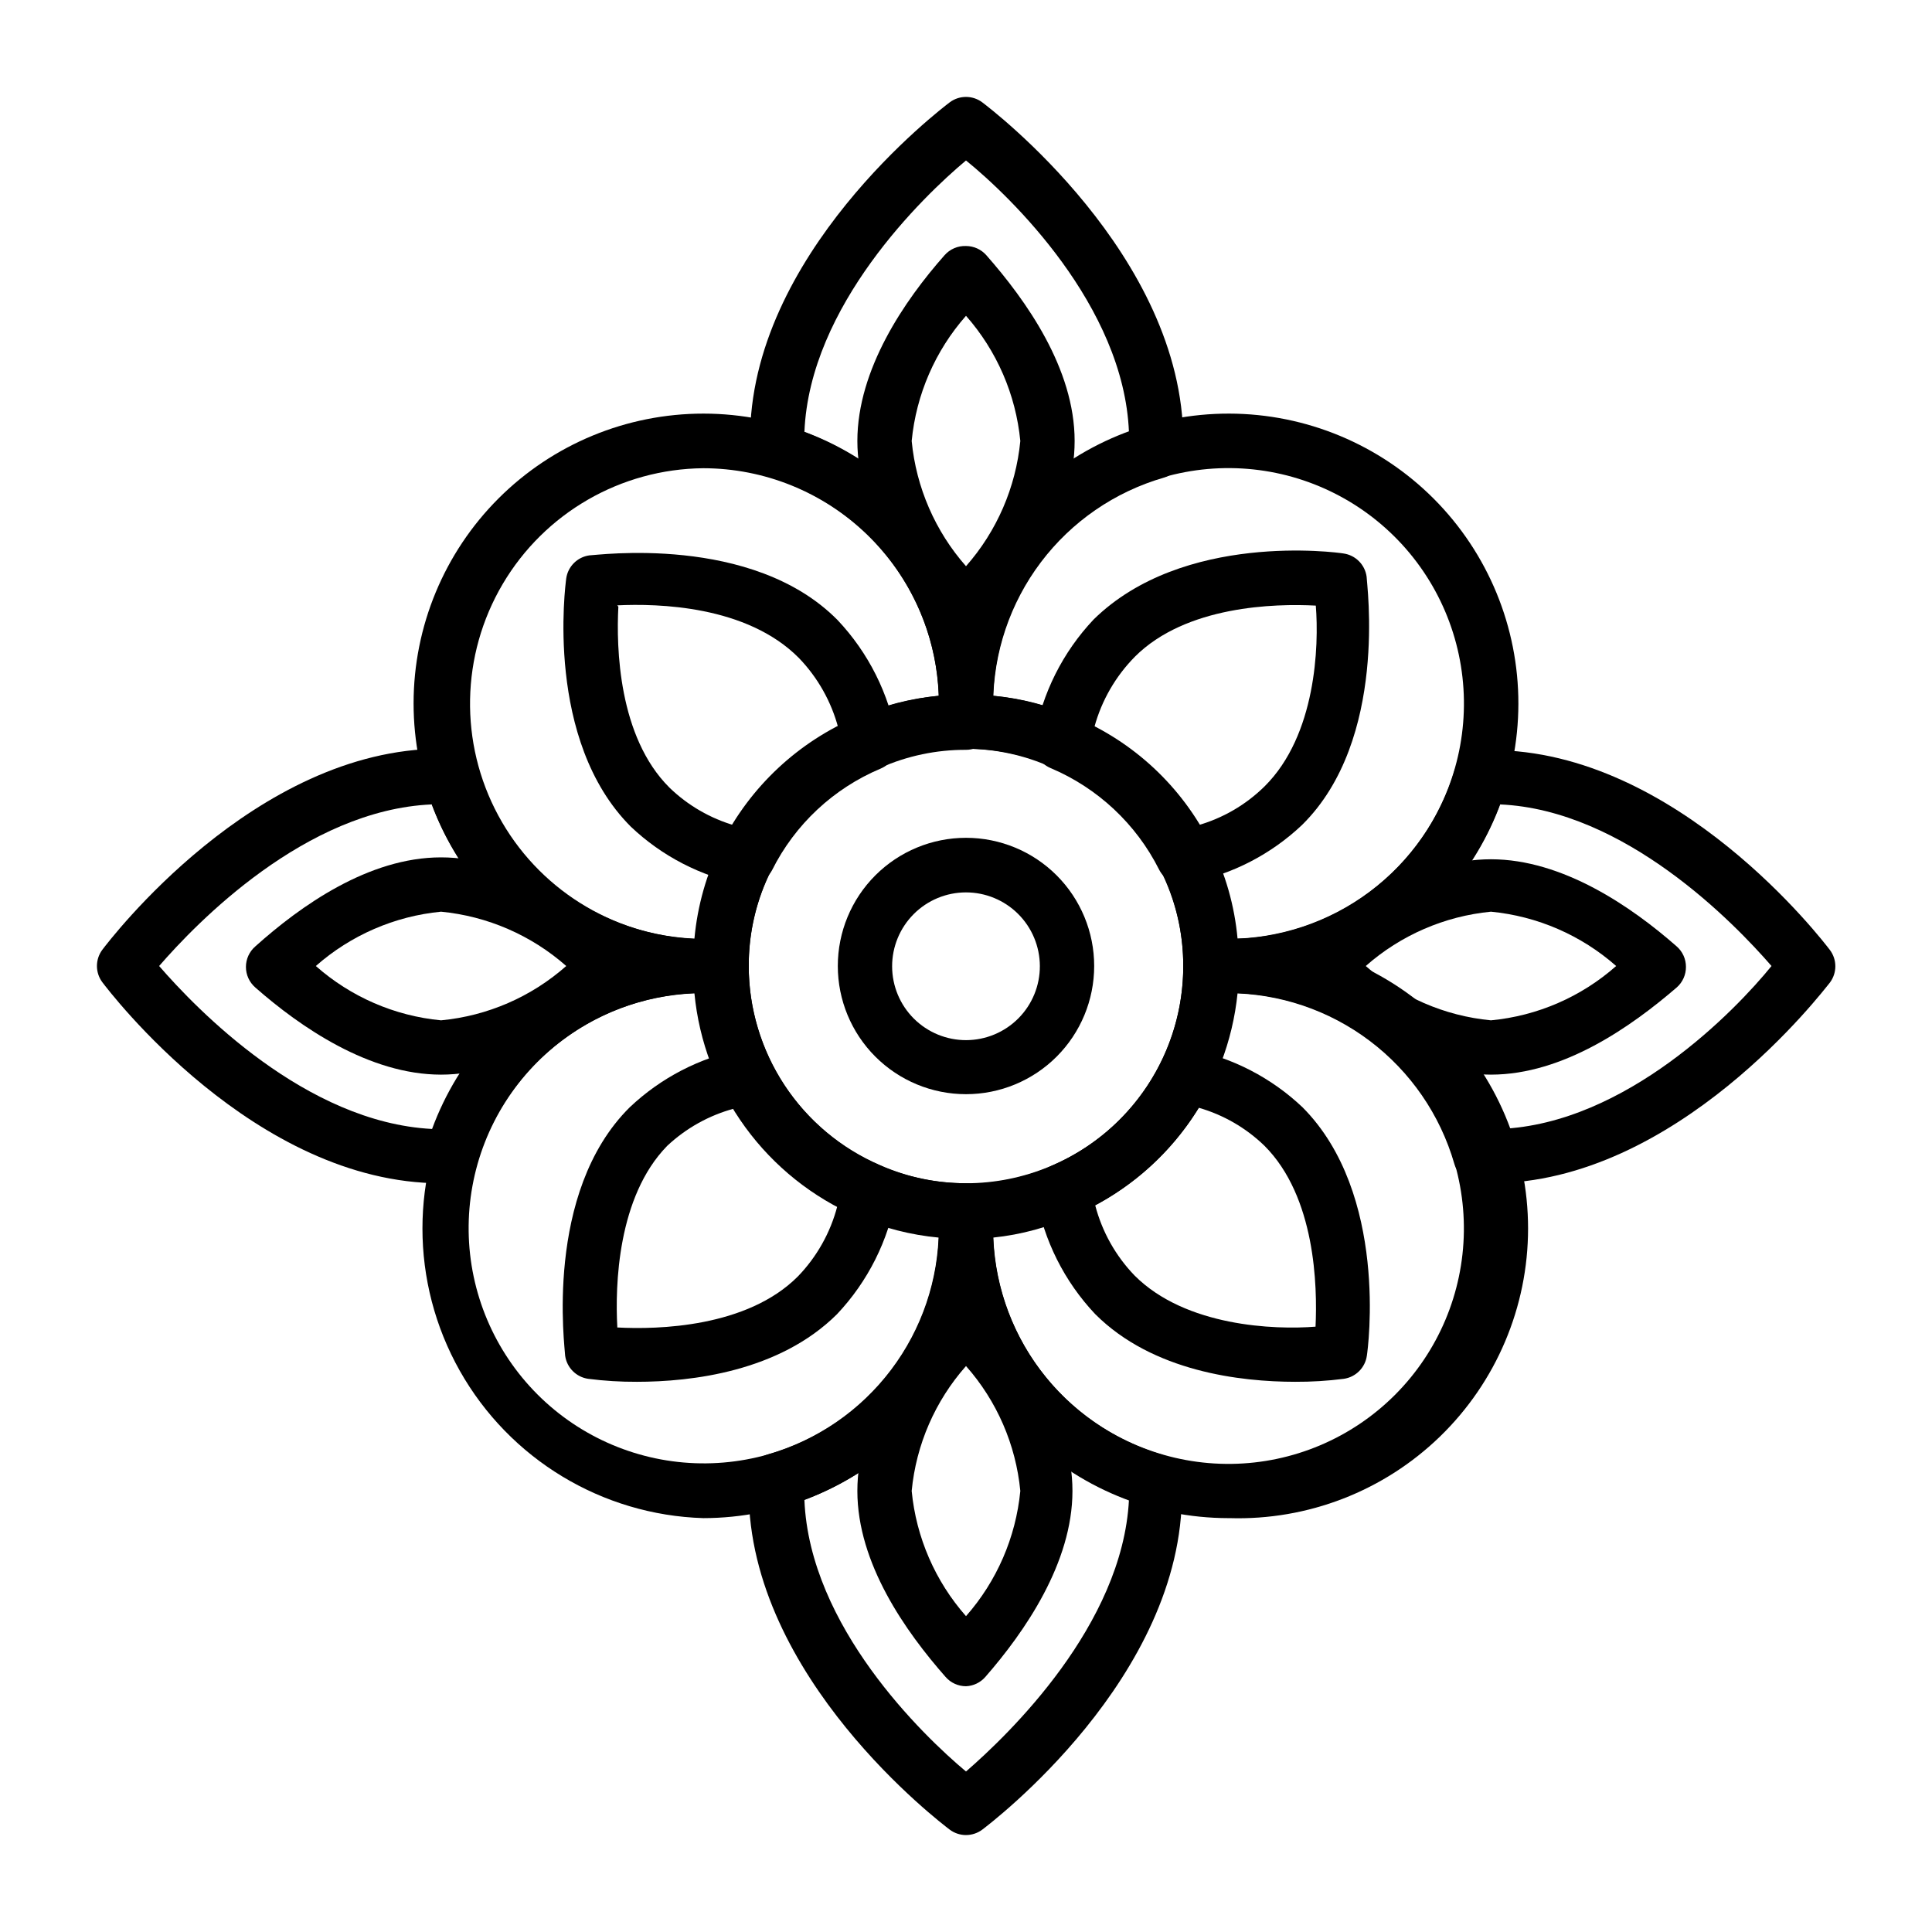
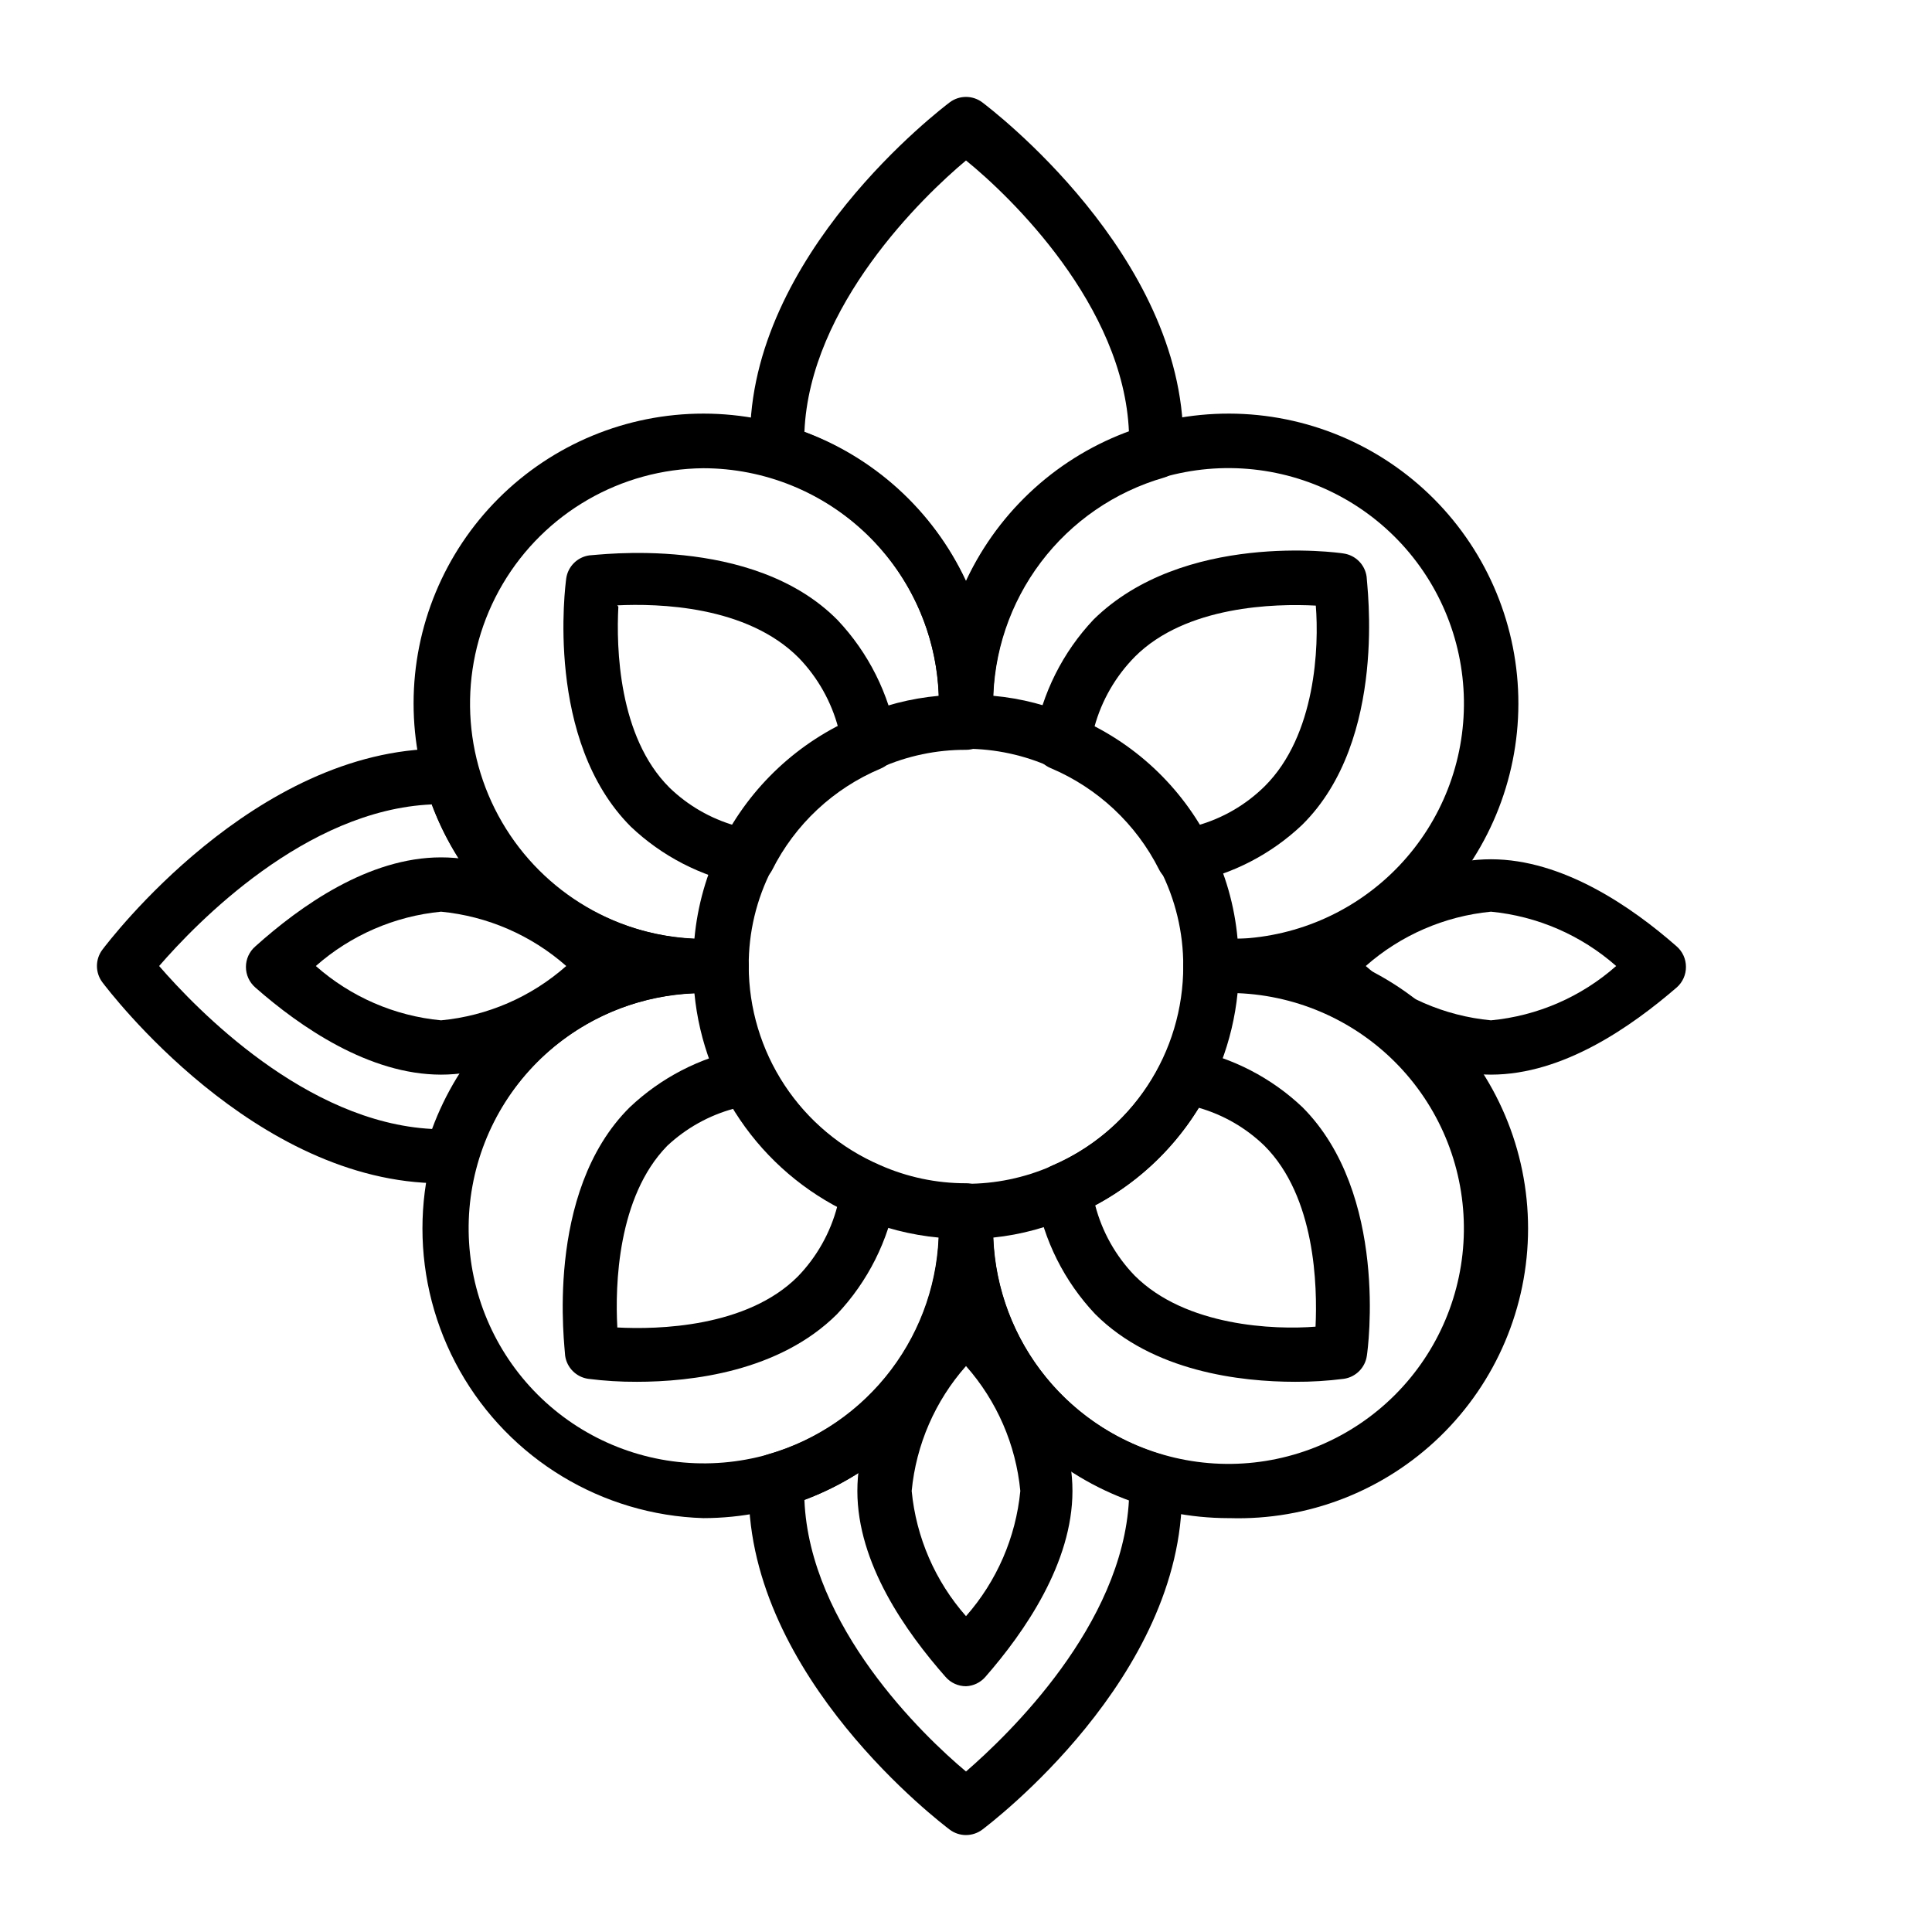
<svg xmlns="http://www.w3.org/2000/svg" fill="#000000" width="800px" height="800px" version="1.1" viewBox="144 144 512 512">
  <g>
    <path d="m400 337.67c-3.977 0-7.199-3.223-7.199-7.199-0.004-13.504-4.371-26.641-12.449-37.457-8.082-10.82-19.441-18.734-32.391-22.566-2.875-0.828-4.938-3.352-5.18-6.336v-3.383c-0.359-49.23 50.738-87.949 52.898-89.605 2.559-1.918 6.078-1.918 8.637 0 2.16 1.656 53.262 40.375 53.262 89.75v3.383c-0.242 2.984-2.309 5.504-5.184 6.332-12.988 3.762-24.414 11.629-32.559 22.422-8.148 10.797-12.582 23.938-12.641 37.461 0 1.91-0.758 3.738-2.109 5.09-1.348 1.348-3.18 2.109-5.086 2.109zm-42.824-79.172c18.906 7.113 34.277 21.352 42.824 39.656 8.602-18.395 24.121-32.648 43.184-39.656-1.367-33.539-31.453-62.473-43.184-71.973-11.375 9.5-41.457 38.504-42.824 71.973z" />
-     <path d="m400 312.62c-2.07-0.004-4.035-0.895-5.398-2.449-10.582-12.02-23.391-30.301-23.391-49.301s12.523-37.281 23.102-49.23c1.43-1.629 3.519-2.527 5.688-2.445 2.066 0.004 4.031 0.895 5.394 2.445 10.512 11.949 23.395 30.016 23.395 49.23s-12.594 37.281-23.102 49.301h-0.004c-1.363 1.555-3.328 2.445-5.398 2.449zm0-84.93c-8.172 9.27-13.207 20.883-14.395 33.18 1.188 12.297 6.223 23.91 14.395 33.18 8.168-9.27 13.203-20.883 14.395-33.18-1.191-12.297-6.227-23.91-14.395-33.18z" />
    <path d="m400 630.31c-1.559 0-3.074-0.508-4.32-1.441-2.16-1.656-53.258-40.305-53.258-89.75v-3.383c0.242-2.984 2.305-5.504 5.18-6.332 12.98-3.758 24.395-11.613 32.539-22.395 8.148-10.777 12.59-23.902 12.66-37.414 0-3.977 3.223-7.199 7.199-7.199 3.973 0 7.195 3.223 7.195 7.199 0.008 13.492 4.379 26.621 12.457 37.426 8.082 10.805 19.441 18.707 32.383 22.527 2.875 0.828 4.938 3.348 5.184 6.332v3.383c0.359 49.301-50.742 87.949-52.902 89.605-1.246 0.934-2.762 1.441-4.316 1.441zm-42.824-88.816c1.367 33.539 31.453 62.473 42.824 71.973 11.371-9.859 41.457-38.793 43.184-71.973-19.074-6.988-34.602-21.246-43.184-39.656-8.52 18.324-23.898 32.57-42.824 39.656z" />
    <path d="m400 590.87c-2.07-0.004-4.035-0.895-5.398-2.449-10.582-12.02-23.391-30.082-23.391-49.301 0-19.215 12.523-37.211 23.102-49.23 1.363-1.551 3.332-2.441 5.398-2.445 2.066 0.004 4.035 0.895 5.398 2.445 10.508 11.949 23.102 30.23 23.102 49.23s-12.594 37.281-23.102 49.301c-1.297 1.48-3.144 2.367-5.109 2.449zm0-84.855c-8.176 9.234-13.219 20.828-14.395 33.105 1.188 12.301 6.223 23.91 14.395 33.18 8.168-9.27 13.203-20.879 14.395-33.18-1.18-12.277-6.219-23.871-14.395-33.105z" />
-     <path d="m539.12 457.58h-3.312 0.004c-3.012-0.215-5.57-2.285-6.406-5.184-3.762-12.988-11.629-24.414-22.422-32.559-10.793-8.148-23.938-12.582-37.461-12.641-3.973 0-7.195-3.223-7.195-7.195 0-3.977 3.223-7.199 7.195-7.199 13.496-0.027 26.625-4.402 37.438-12.48 10.812-8.074 18.734-19.422 22.59-32.359 0.828-2.875 3.348-4.938 6.332-5.18h3.312c49.375 0 88.094 50.812 89.75 52.973 1.918 2.559 1.918 6.074 0 8.637-1.73 2.086-40.449 53.188-89.824 53.188zm-37.281-57.578c18.379 8.625 32.621 24.137 39.656 43.184 33.469-1.367 62.473-31.453 71.973-43.184-9.859-11.371-38.867-41.383-71.973-42.824-7.102 18.914-21.34 34.293-39.656 42.824z" />
    <path d="m539.12 428.79c-19 0-37.281-12.594-49.23-23.102v-0.004c-1.57-1.367-2.477-3.348-2.477-5.434s0.906-4.066 2.477-5.434c11.949-10.508 30.23-23.102 49.23-23.102s37.281 12.594 49.23 23.102c1.555 1.363 2.445 3.332 2.445 5.398 0.02 2.094-0.875 4.09-2.445 5.469-11.949 10.293-30.012 23.105-49.23 23.105zm-33.18-28.789c9.258 8.188 20.875 13.23 33.18 14.395 12.305-1.164 23.922-6.207 33.18-14.395-9.27-8.172-20.879-13.207-33.18-14.395-12.297 1.188-23.91 6.223-33.18 14.395z" />
    <path d="m260.88 457.58c-49.445 0-88.094-51.102-89.75-53.262-1.918-2.559-1.918-6.078 0-8.637 1.656-2.16 40.305-53.258 89.75-53.258h3.312c2.981 0.242 5.504 2.305 6.332 5.18 3.762 12.992 11.629 24.414 22.422 32.562 10.793 8.145 23.938 12.582 37.461 12.637 3.973 0 7.195 3.223 7.195 7.199 0 3.973-3.223 7.195-7.195 7.195-13.492 0.02-26.613 4.394-37.418 12.473-10.801 8.078-18.707 19.434-22.535 32.367-0.828 2.875-3.352 4.938-6.336 5.184zm-74.707-57.578c9.859 11.371 38.793 41.457 72.332 43.184 7.004-19.039 21.227-34.555 39.586-43.184-18.309-8.547-32.543-23.918-39.656-42.824-33.469 1.438-62.402 31.449-72.262 42.824z" />
    <path d="m260.88 428.79c-19 0-37.281-12.594-49.23-23.102v-0.004c-1.574-1.367-2.477-3.348-2.477-5.434s0.902-4.066 2.477-5.434c11.949-10.723 30.016-23.605 49.23-23.605s37.211 12.594 49.23 23.102c1.551 1.363 2.445 3.332 2.445 5.398 0.02 2.094-0.875 4.09-2.445 5.469-11.949 10.797-30.23 23.609-49.23 23.609zm-33.18-28.789c9.258 8.188 20.875 13.23 33.18 14.395 12.305-1.164 23.922-6.207 33.18-14.395-9.27-8.172-20.883-13.207-33.18-14.395-12.297 1.188-23.91 6.223-33.18 14.395z" />
    <path d="m330.4 407.2c-20.371 0-39.91-8.094-54.312-22.5s-22.492-33.945-22.484-54.32c0.008-20.371 8.105-39.902 22.52-54.301 14.41-14.398 33.953-22.48 54.324-22.469 20.371 0.012 39.902 8.121 54.297 22.535 14.395 14.418 22.469 33.961 22.449 54.332v5.039c0 1.906-0.758 3.738-2.109 5.09-1.348 1.348-3.18 2.106-5.086 2.106-7.809-0.031-15.535 1.59-22.672 4.75-12.516 5.234-22.73 14.785-28.789 26.918-4.074 7.926-6.172 16.715-6.117 25.625 0 1.906-0.762 3.738-2.109 5.086-1.352 1.352-3.18 2.109-5.09 2.109zm0-139.12v0.004c-21.875 0.195-42.051 11.836-53.172 30.676-11.121 18.836-11.562 42.125-1.168 61.371 10.395 19.25 30.113 31.648 51.965 32.68 0.797-8.797 3.238-17.367 7.195-25.262 7.629-15.117 20.387-27.031 35.988-33.613 6.852-2.996 14.141-4.867 21.59-5.539-0.578-16.176-7.402-31.492-19.035-42.742-11.637-11.246-27.18-17.547-43.363-17.57z" />
    <path d="m469.52 407.2h-4.75c-3.973 0-7.195-3.223-7.195-7.195 0.027-8.938-2.098-17.75-6.191-25.695-6.066-12.145-16.277-21.719-28.789-26.992-7.106-3.199-14.805-4.867-22.598-4.891-3.977 0-7.199-3.223-7.199-7.199v-5.039c0.059-20.359 8.195-39.859 22.629-54.219 14.434-14.363 33.977-22.402 54.336-22.359 20.355 0.047 39.863 8.172 54.234 22.594 14.367 14.426 22.422 33.961 22.391 54.32s-8.145 39.875-22.559 54.25c-14.414 14.379-33.949 22.445-54.309 22.426zm-62.328-78.809c7.457 0.668 14.754 2.566 21.594 5.613 15.641 6.523 28.41 18.453 35.984 33.609 3.969 7.867 6.41 16.418 7.199 25.191 16.277-0.629 31.664-7.598 42.875-19.422 11.207-11.824 17.348-27.562 17.109-43.852-0.242-16.289-6.844-31.84-18.395-43.328-11.551-11.484-27.137-18-43.43-18.148-16.289-0.152-31.992 6.078-43.754 17.352-11.762 11.273-18.645 26.699-19.184 42.984z" />
    <path d="m330.4 546.32c-26.867-0.824-51.344-15.633-64.547-39.043-13.199-23.414-13.199-52.023 0-75.434 13.203-23.414 37.68-38.219 64.547-39.043h4.82c1.91 0 3.738 0.758 5.09 2.109 1.348 1.348 2.109 3.18 2.109 5.09 0.02 11.223 3.32 22.199 9.496 31.57 6.18 9.375 14.961 16.738 25.266 21.184 7.184 3.191 14.957 4.836 22.816 4.824 1.906 0 3.738 0.758 5.086 2.106 1.352 1.352 2.109 3.18 2.109 5.09v5.039c-0.094 20.312-8.227 39.758-22.613 54.094-14.391 14.336-33.871 22.395-54.18 22.414zm-2.375-139.12c-16.23 0.652-31.566 7.613-42.738 19.398-11.176 11.789-17.305 27.473-17.09 43.715 0.219 16.238 6.766 31.754 18.25 43.238s27 18.035 43.242 18.25c16.238 0.219 31.922-5.914 43.711-17.09 11.789-11.172 18.75-26.508 19.398-42.734-7.445-0.691-14.734-2.562-21.59-5.543-11.848-5.098-22.102-13.289-29.699-23.707-7.598-10.422-12.254-22.691-13.484-35.527z" />
    <path d="m469.52 546.32c-20.34-0.02-39.844-8.109-54.23-22.492-14.383-14.387-22.473-33.891-22.492-54.23v-4.68c0.184-3.898 3.301-7.016 7.199-7.199 7.773 0.027 15.473-1.566 22.598-4.676 10.391-4.434 19.25-11.828 25.469-21.262 6.219-9.43 9.527-20.484 9.512-31.781 0-3.977 3.223-7.199 7.195-7.199h5.039c20.766-0.637 40.902 7.168 55.816 21.633 14.91 14.465 23.328 34.352 23.328 55.125 0 20.777-8.418 40.664-23.328 55.129-14.914 14.465-35.051 22.27-55.816 21.633zm-62.328-74.348c0.633 16.258 7.59 31.625 19.387 42.828s27.508 17.355 43.773 17.145c16.27-0.211 31.812-6.769 43.316-18.273s18.062-27.047 18.273-43.316c0.211-16.266-5.941-31.977-17.145-43.773s-26.57-18.754-42.828-19.387c-1.293 12.773-5.981 24.969-13.574 35.32s-17.816 18.484-29.609 23.555c-6.828 3.137-14.121 5.129-21.594 5.902z" />
    <path d="m457.58 378.41c-2.711-0.008-5.188-1.539-6.406-3.957-6.09-12.113-16.297-21.656-28.789-26.918-3.152-1.336-4.93-4.707-4.246-8.062 2.043-11.75 7.5-22.637 15.688-31.309 23.754-23.316 64.488-17.777 66.215-17.488 3.176 0.449 5.672 2.945 6.121 6.117 0 1.727 5.828 43.184-17.059 65.781v0.004c-8.234 7.812-18.516 13.129-29.652 15.328zm-23.824-41.457c11.273 6.027 20.738 14.945 27.422 25.84 6.785-1.895 12.98-5.484 17.992-10.438 13.602-13.531 14.395-37.137 13.531-47.863-10.797-0.574-34.402 0-47.934 13.531v0.004c-5.106 5.168-8.801 11.562-10.723 18.566z" />
    <path d="m342.42 378.41h-1.586c-11.137-2.199-21.418-7.516-29.652-15.328-22.887-22.887-17.344-64.055-17.129-65.781v-0.004c0.449-3.172 2.945-5.668 6.117-6.117 1.727 0 43.184-5.758 65.781 17.129h0.004c8.188 8.672 13.645 19.559 15.688 31.309 0.684 3.356-1.094 6.727-4.246 8.062-12.504 5.242-22.719 14.789-28.789 26.918-1.223 2.297-3.59 3.754-6.188 3.812zm-34.547-73.629c-0.574 10.797 0 34.477 13.531 47.934h-0.004c4.891 4.738 10.875 8.199 17.418 10.078 6.688-10.867 16.121-19.781 27.352-25.84-1.844-6.977-5.434-13.367-10.438-18.566-13.816-13.965-37.426-14.469-48.148-13.965z" />
    <path d="m312.77 510.19c-4.305 0.02-8.609-0.242-12.883-0.789-3.172-0.449-5.668-2.945-6.117-6.117 0-1.727-5.758-43.184 17.129-65.855 8.227-7.789 18.477-13.102 29.582-15.332 3.223-0.711 6.516 0.863 7.988 3.816 6.117 12.105 16.312 21.664 28.789 26.988 3.152 1.336 4.93 4.707 4.246 8.062-2.043 11.75-7.5 22.637-15.688 31.309-15.332 15.258-38.652 17.918-53.047 17.918zm-5.184-14.395c10.723 0.574 34.402 0 47.863-13.531h0.004c5.012-5.188 8.609-11.586 10.434-18.566-11.254-6.055-20.695-15-27.348-25.91-6.621 1.785-12.699 5.172-17.707 9.859-13.242 13.531-13.82 37.137-13.242 47.934z" />
-     <path d="m487.23 510.19c-14.395 0-37.715-2.664-52.973-17.922v0.004c-8.191-8.672-13.648-19.559-15.691-31.309-0.68-3.356 1.094-6.727 4.246-8.062 12.477-5.324 22.672-14.883 28.789-26.988 1.477-2.953 4.769-4.527 7.992-3.816 11.102 2.231 21.355 7.543 29.578 15.332 22.887 22.961 17.344 64.129 17.059 65.855-0.449 3.172-2.945 5.668-6.117 6.117-4.273 0.547-8.578 0.812-12.883 0.789zm11.805-7.918m-64.777-38.793c1.828 6.984 5.422 13.379 10.438 18.57 13.531 13.531 37.137 14.395 47.934 13.531 0.504-10.723 0-34.402-13.531-47.934-4.891-4.738-10.875-8.199-17.418-10.078-6.734 10.953-16.277 19.898-27.637 25.91z" />
-     <path d="m400 471.97c-19.09 0-37.395-7.586-50.895-21.082-13.496-13.496-21.078-31.805-21.078-50.891 0-19.09 7.582-37.395 21.078-50.895 13.5-13.496 31.805-21.078 50.895-21.078 19.086 0 37.395 7.582 50.891 21.078 13.496 13.5 21.082 31.805 21.082 50.895 0 19.086-7.586 37.395-21.082 50.891s-31.805 21.082-50.891 21.082zm0-129.55c-15.273 0-29.918 6.066-40.715 16.863s-16.863 25.441-16.863 40.715c0 15.27 6.066 29.914 16.863 40.711 10.797 10.801 25.441 16.867 40.715 16.867 15.27 0 29.914-6.066 40.711-16.867 10.801-10.797 16.867-25.441 16.867-40.711 0-15.273-6.066-29.918-16.867-40.715-10.797-10.797-25.441-16.863-40.711-16.863z" />
-     <path d="m400 433.97c-9.012 0-17.652-3.578-24.023-9.949-6.371-6.371-9.949-15.012-9.949-24.02 0-9.012 3.578-17.652 9.949-24.023 6.371-6.371 15.012-9.949 24.023-9.949 9.008 0 17.648 3.578 24.02 9.949 6.371 6.371 9.949 15.012 9.949 24.023 0 9.008-3.578 17.648-9.949 24.02-6.371 6.371-15.012 9.949-24.02 9.949zm0-53.477c-5.199 0-10.18 2.066-13.852 5.742-3.672 3.68-5.734 8.664-5.727 13.859s2.078 10.176 5.758 13.844c3.684 3.668 8.672 5.723 13.867 5.711 5.195-0.016 10.176-2.094 13.836-5.777 3.664-3.688 5.711-8.676 5.691-13.871-0.02-5.18-2.09-10.141-5.758-13.797-3.668-3.656-8.637-5.711-13.816-5.711z" />
+     <path d="m487.23 510.19c-14.395 0-37.715-2.664-52.973-17.922v0.004c-8.191-8.672-13.648-19.559-15.691-31.309-0.68-3.356 1.094-6.727 4.246-8.062 12.477-5.324 22.672-14.883 28.789-26.988 1.477-2.953 4.769-4.527 7.992-3.816 11.102 2.231 21.355 7.543 29.578 15.332 22.887 22.961 17.344 64.129 17.059 65.855-0.449 3.172-2.945 5.668-6.117 6.117-4.273 0.547-8.578 0.812-12.883 0.789m11.805-7.918m-64.777-38.793c1.828 6.984 5.422 13.379 10.438 18.57 13.531 13.531 37.137 14.395 47.934 13.531 0.504-10.723 0-34.402-13.531-47.934-4.891-4.738-10.875-8.199-17.418-10.078-6.734 10.953-16.277 19.898-27.637 25.91z" />
  </g>
</svg>